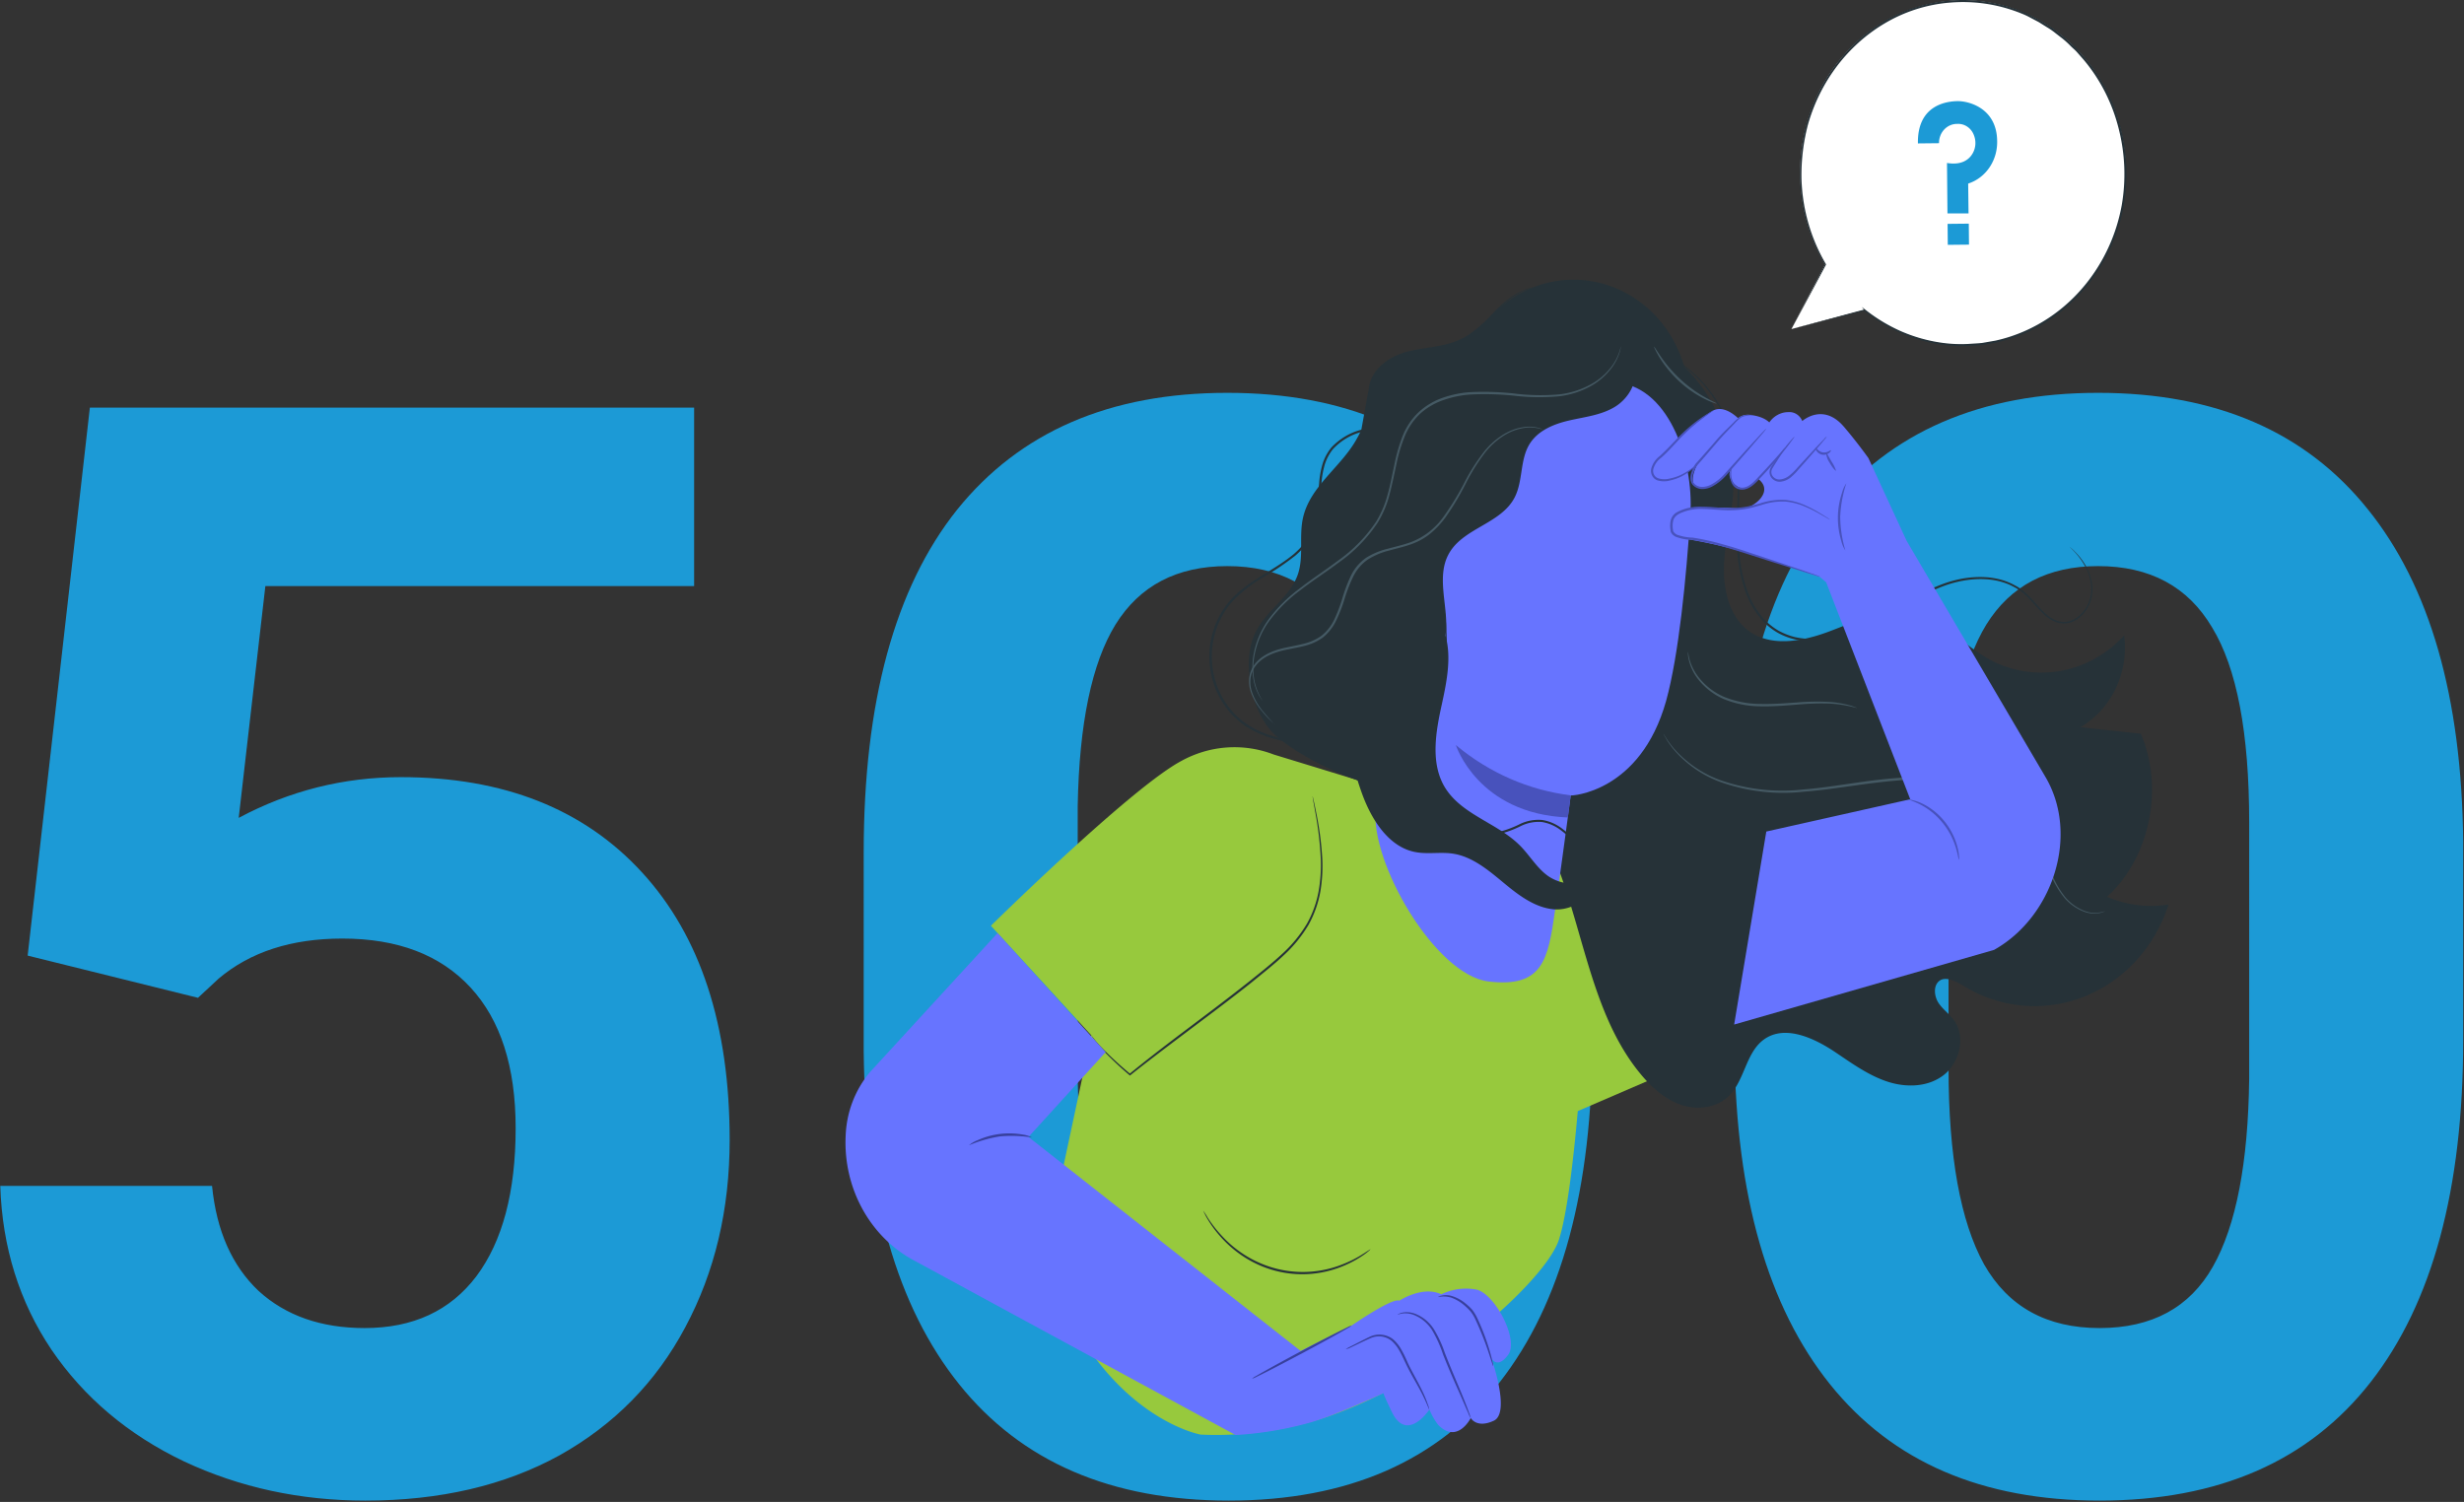
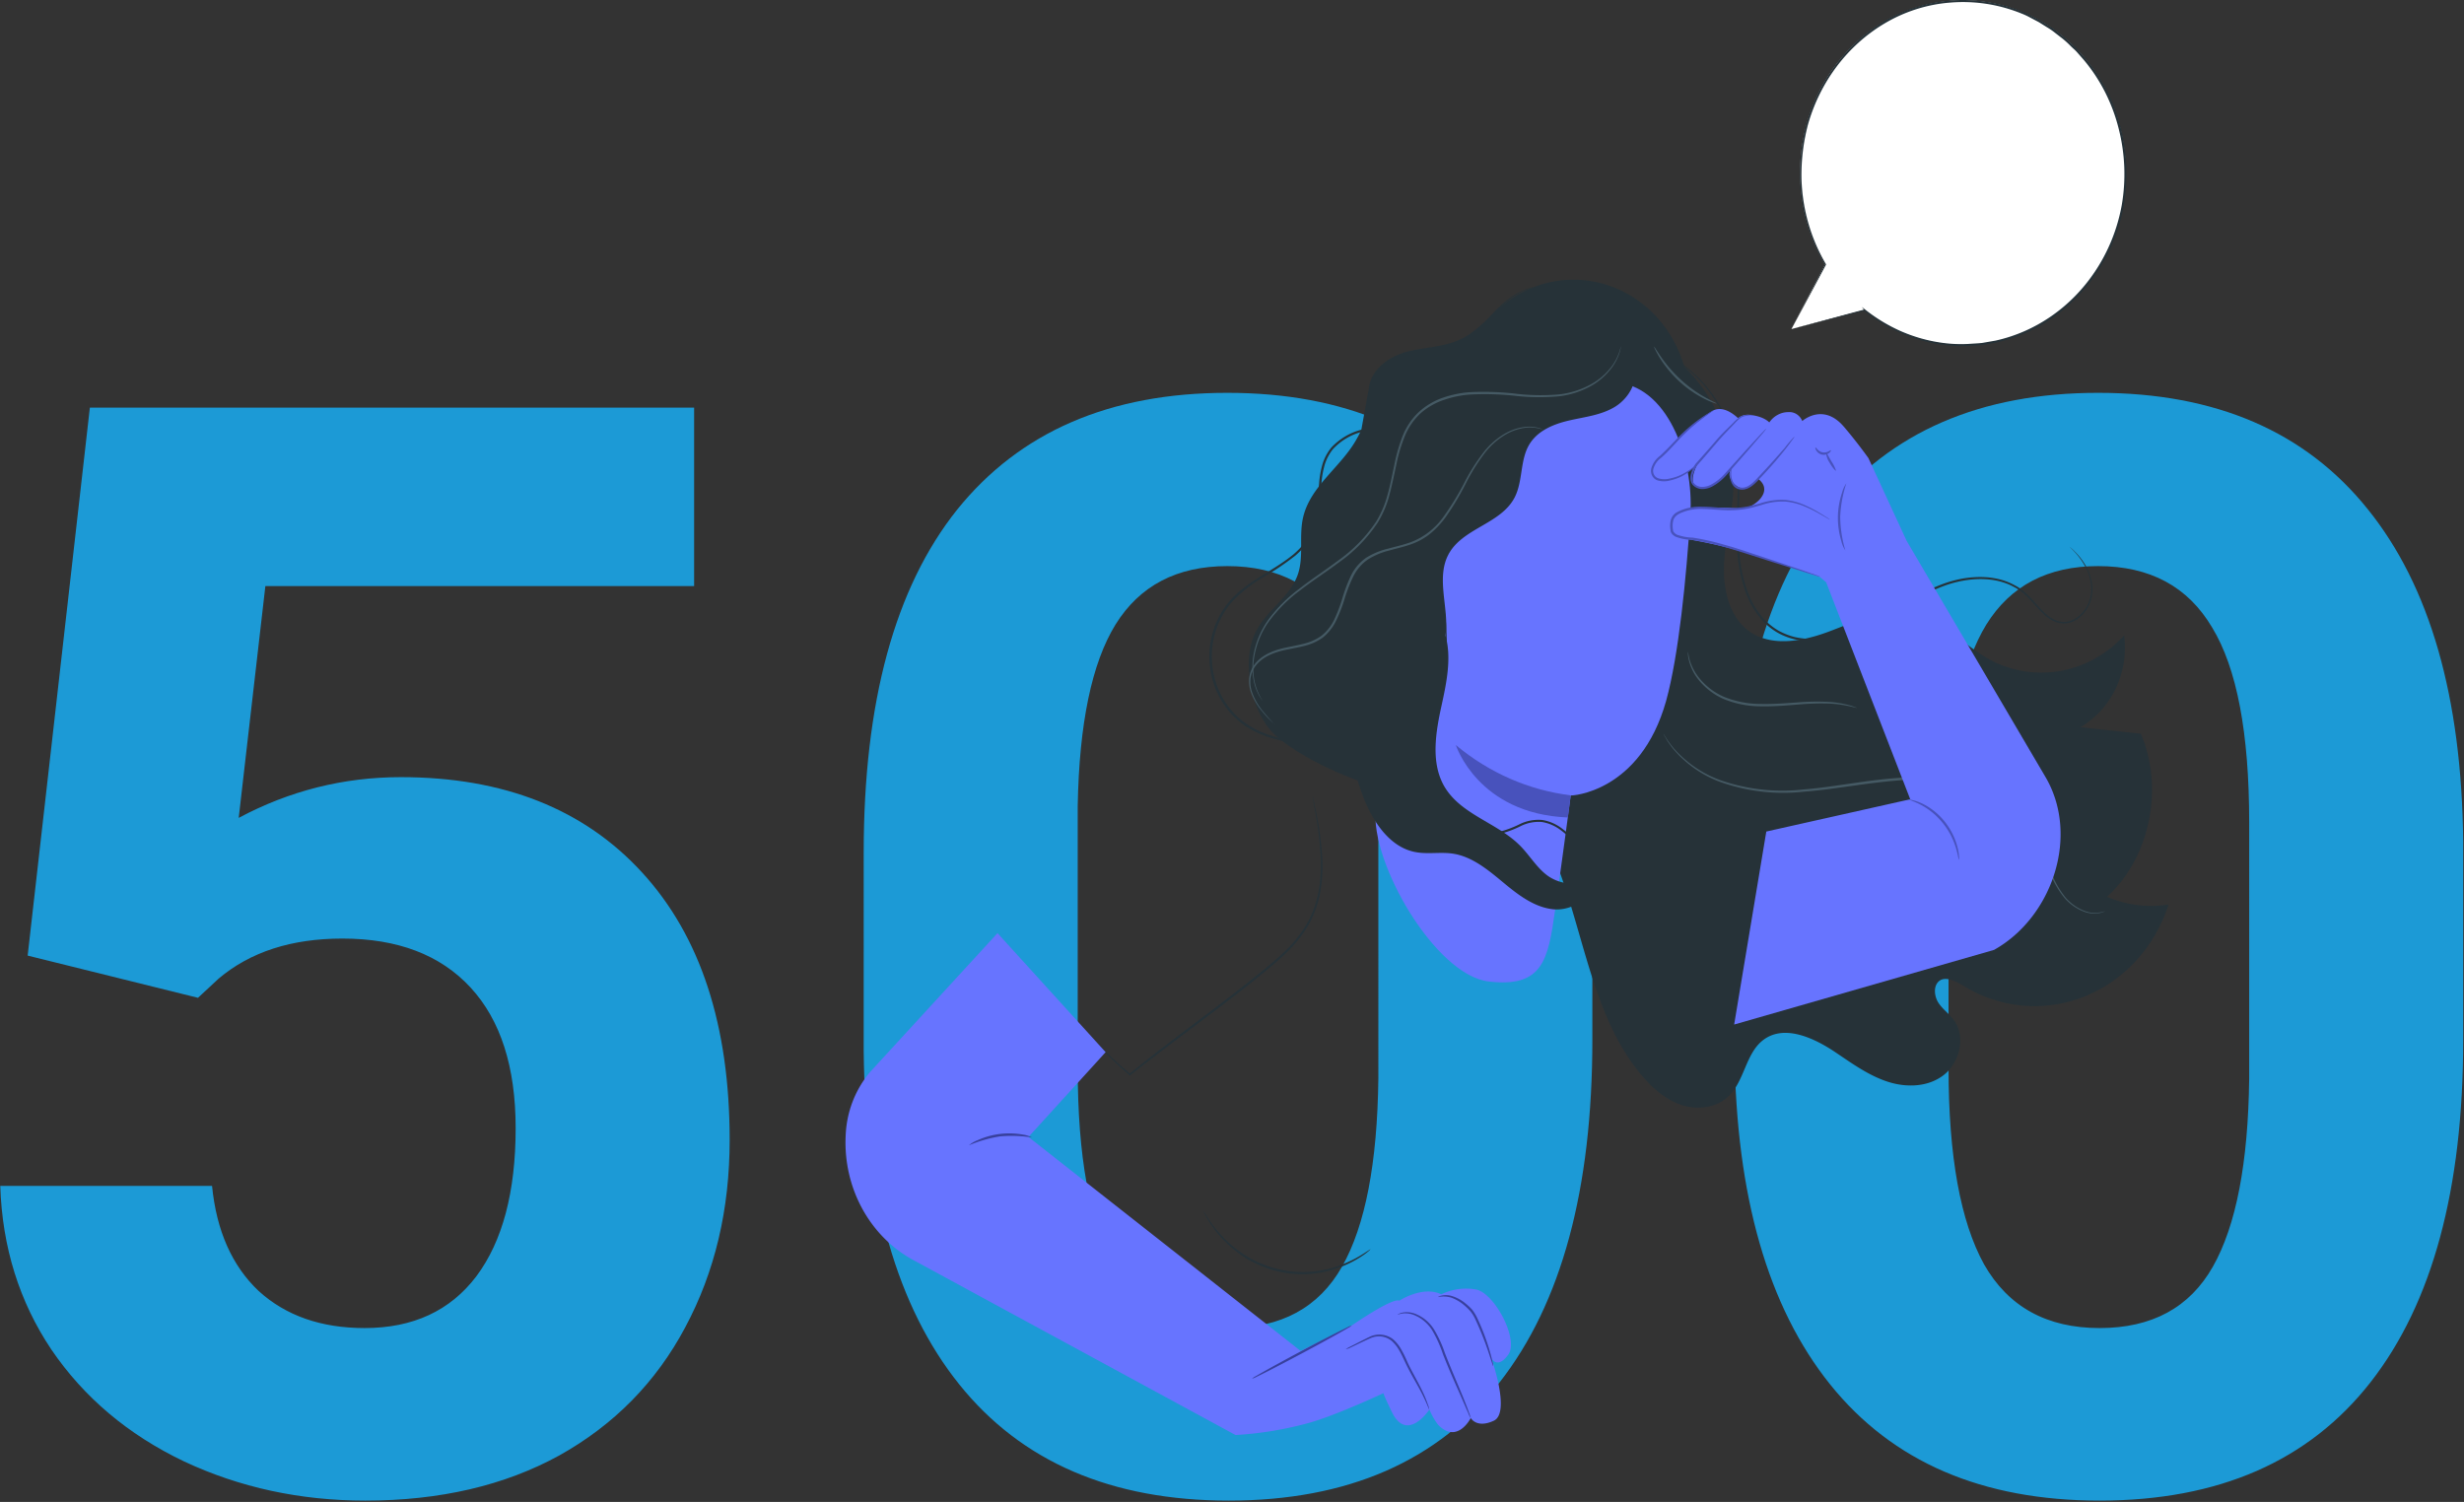
<svg xmlns="http://www.w3.org/2000/svg" width="1524" height="929" fill="none">
  <rect width="100%" height="100%" fill="#333333" stroke="none" />
  <path d="M17.108 591.066l38.473-338.925h373.734v110.38H164.129l-16.488 143.356c31.449-16.794 64.884-25.19 100.303-25.19 63.511 0 113.281 19.694 149.311 59.083 36.03 39.388 54.045 94.502 54.045 165.34 0 43.053-9.16 81.678-27.481 115.876-18.015 33.893-43.968 60.305-77.861 79.236-33.893 18.625-73.892 27.938-119.998 27.938-40.305 0-77.709-8.091-112.212-24.274-34.503-16.489-61.831-39.542-81.983-69.159C11.918 805.109 1.383 771.369.162 733.507h130.99c2.748 27.786 12.367 49.465 28.855 65.037 16.793 15.267 38.625 22.9 65.495 22.9 29.923 0 52.976-10.687 69.159-32.06 16.183-21.679 24.275-52.213 24.275-91.602 0-37.862-9.313-66.869-27.939-87.021-18.626-20.153-45.037-30.229-79.235-30.229-31.45 0-56.946 8.244-76.488 24.733l-12.824 11.908-105.342-26.107zM984.882 643.279c0 92.213-19.084 162.746-57.251 211.6C889.464 903.733 833.587 928.16 760 928.16c-72.671 0-128.242-23.969-166.715-71.907-38.472-47.938-58.167-116.639-59.083-206.104V527.403c0-93.128 19.237-163.814 57.709-212.057 38.778-48.244 94.502-72.366 167.173-72.366s128.242 23.97 166.715 71.908c38.473 47.633 58.167 116.181 59.083 205.645v122.746zM852.518 508.625c0-55.266-7.634-95.418-22.901-120.456-14.961-25.343-38.472-38.015-70.533-38.015-31.144 0-54.198 12.061-69.159 36.183-14.656 23.816-22.443 61.22-23.359 112.212v162.135c0 54.35 7.329 94.807 21.985 121.372 14.961 26.259 38.778 39.388 71.449 39.388 32.366 0 55.724-12.671 70.075-38.014 14.351-25.343 21.832-64.121 22.443-116.334V508.625zM1523.5 643.279c0 92.213-19.08 162.746-57.25 211.6-38.17 48.854-94.04 73.281-167.63 73.281-72.67 0-128.24-23.969-166.71-71.907-38.48-47.938-58.17-116.639-59.09-206.104V527.403c0-93.128 19.24-163.814 57.71-212.057 38.78-48.244 94.5-72.366 167.17-72.366 72.67 0 128.25 23.97 166.72 71.908 38.47 47.633 58.17 116.181 59.08 205.645v122.746zm-132.36-134.654c0-55.266-7.64-95.418-22.9-120.456-14.96-25.343-38.48-38.015-70.54-38.015-31.14 0-54.19 12.061-69.16 36.183-14.65 23.816-22.44 61.22-23.35 112.212v162.135c0 54.35 7.32 94.807 21.98 121.372 14.96 26.259 38.78 39.388 71.45 39.388 32.37 0 55.72-12.671 70.08-38.014 14.35-25.343 21.83-64.121 22.44-116.334V508.625z" fill="#1C9AD6" />
-   <path d="M1108 203.551l20.87-40.004c-13.39-22.52-18.35-49.528-13.88-75.715 4.47-26.187 18.03-49.659 38.02-65.802C1173 5.886 1197.98-1.762 1223.03.59c25.05 2.352 48.36 14.533 65.35 34.148 17 19.616 26.44 45.248 26.48 71.858.04 26.61-9.32 52.274-26.26 71.947-16.93 19.673-40.21 31.932-65.25 34.368-25.04 2.436-50.04-5.128-70.08-21.204L1108 203.551z" fill="#fff" />
+   <path d="M1108 203.551l20.87-40.004c-13.39-22.52-18.35-49.528-13.88-75.715 4.47-26.187 18.03-49.659 38.02-65.802C1173 5.886 1197.98-1.762 1223.03.59c25.05 2.352 48.36 14.533 65.35 34.148 17 19.616 26.44 45.248 26.48 71.858.04 26.61-9.32 52.274-26.26 71.947-16.93 19.673-40.21 31.932-65.25 34.368-25.04 2.436-50.04-5.128-70.08-21.204L1108 203.551" fill="#fff" />
  <path d="M1108 203.55l45.32-12.147-.18.58-1.59-2.126 2.08 1.629a102.378 102.378 0 0020.72 12.755 96.362 96.362 0 0027.45 7.868c5.23.691 10.51.895 15.78.607 2.61-.193 5.48-.304 8.27-.58l8.38-1.463c24.98-5.506 47.05-20.877 61.7-42.985 8.14-12.224 13.73-26.144 16.39-40.831a113.408 113.408 0 00-1.78-46.795c-3.91-15.943-11.34-30.675-21.68-42.985l-4.09-4.666c-1.36-1.573-2.95-2.76-4.41-4.306a55.116 55.116 0 00-4.54-4.114l-4.8-3.727a41.76 41.76 0 00-4.83-3.34l-5.22-3.258-5.22-2.76a44.505 44.505 0 00-5.22-2.458c-14.19-5.79-29.43-8.122-44.59-6.819-14.34 1.151-28.26 5.638-40.77 13.141-22.51 13.522-39.26 35.652-46.81 61.841a122.25 122.25 0 00-4.12 34.344c.6 18.588 5.82 36.68 15.13 52.454v.359l-21.27 39.81 20.69-40.169v.359c-9.48-15.789-14.83-33.955-15.52-52.648a122.691 122.691 0 014.04-34.675c7.56-26.511 24.42-48.956 47.12-62.724 12.68-7.605 26.78-12.166 41.31-13.362 15.36-1.324 30.8 1.025 45.19 6.874 1.84.708 3.65 1.538 5.4 2.485l5.37 2.76 5.22 3.23a44.175 44.175 0 015.03 3.452l4.67 3.7c1.67 1.214 3.06 2.76 4.62 4.168 1.57 1.408 3.08 2.76 4.46 4.362l4.26 4.859c10.5 12.46 18.03 27.397 21.97 43.565a114.979 114.979 0 011.61 47.374c-2.68 14.906-8.35 29.028-16.64 41.411-14.84 22.353-37.2 37.858-62.49 43.344l-8.51 1.463c-2.79.276-5.58.359-8.32.552-5.32.276-10.66.045-15.94-.69a95.984 95.984 0 01-27.68-8.061 100.963 100.963 0 01-20.88-13.003l.47-.497.34.441h-.52L1108 203.55z" fill="#263238" />
-   <path d="M1186.25 88.703l13.05-.138c-.03-1.576.25-3.141.81-4.602.56-1.46 1.39-2.787 2.44-3.9a11.127 11.127 0 013.69-2.578 10.62 10.62 0 014.36-.847c2.2-.128 4.38.484 6.23 1.749 1.85 1.265 3.28 3.117 4.07 5.291.71 1.804 1.01 3.76.87 5.707a12.902 12.902 0 01-1.68 5.502c-2.19 3.892-7.02 7.454-15.86 5.908l.29 31.224h13.04l-.23-18.469c5.29-1.708 9.91-5.205 13.15-9.958 3.24-4.752 4.91-10.496 4.77-16.352-.18-20.237-17.38-24.847-24.73-24.681-5.61.138-24.74 1.766-24.27 26.144zM1217.72 138.332l-13.12.133.12 12.975 13.12-.133-.12-12.975z" fill="#1C9AD6" />
-   <path d="M985.291 528.575l-18.263-3.037-113.156-38.65-66.166-20.236a67.682 67.682 0 00-29.047-4.299c-9.859.712-19.47 3.587-28.223 8.44-31.309 16.84-117.565 101.816-117.565 101.816l62.122 67.777-29.247 137.154c32.743 98.503 96.849 109.795 96.849 109.795 31.333 1.415 62.604-4.056 91.839-16.068 59.513-23.935 121.948-80.282 129.776-104.494 4.696-14.522 8.584-45.056 11.662-79.537l94.238-40.639 25.55-138.037-110.369 20.015z" fill="#97C93D" />
  <path d="M847.635 772.792s-.287.331-.913.855c-.627.525-1.54 1.326-2.818 2.209a63.417 63.417 0 01-11.324 6.433c-13.205 5.952-27.832 7.412-41.856 4.177-14.024-3.235-26.751-11.005-36.416-22.233a68.695 68.695 0 01-7.827-10.877c-.809-1.353-1.305-2.485-1.696-3.23a5.985 5.985 0 01-.496-1.16 40.248 40.248 0 012.609 4.086 76.738 76.738 0 008.036 10.464c9.658 10.844 22.186 18.349 35.943 21.532 13.757 3.182 28.102 1.893 41.155-3.698a71.3 71.3 0 0011.402-5.991c2.766-1.739 4.122-2.733 4.201-2.567zM811.841 492.603c.104.207.175.431.209.662.13.525.287 1.16.469 1.961.392 1.711.94 4.279 1.592 7.564a194.475 194.475 0 013.731 28.242 94.284 94.284 0 01-1.07 19.712 66.5 66.5 0 01-7.436 21.286c-4.234 7.103-9.449 13.496-15.472 18.966-6.131 5.798-12.915 11.043-19.829 16.73-14.715 11.678-29.013 22.252-41.745 31.859-12.732 9.608-24.082 18.194-33.109 25.427l-.287.248-.287-.248a199.404 199.404 0 01-18.107-17.255 46.692 46.692 0 01-4.253-5.301c-.444-.635-.704-1.159-.913-1.49a4.906 4.906 0 01-.287-.553s.496.663 1.409 1.878a62.377 62.377 0 004.383 5.107 234.25 234.25 0 0018.264 16.868h-.574c8.975-7.343 20.194-16.095 32.978-25.73 12.785-9.635 27.03-20.264 41.746-31.942 6.888-5.521 13.671-10.905 19.75-16.564 5.94-5.367 11.092-11.638 15.29-18.608a64.553 64.553 0 007.383-20.788 94.336 94.336 0 001.227-19.491 211.783 211.783 0 00-3.288-28.16c-.574-3.23-1.017-5.77-1.357-7.619a47.69 47.69 0 01-.313-1.988 2.247 2.247 0 01-.104-.773zM1303.2 554.692c26.49-24.046 35.46-67.307 20.88-100.85l-37.31-4.058c9.39-5.475 17-13.824 21.82-23.952 4.83-10.129 6.65-21.565 5.23-32.809-10.32 11.303-23.72 18.91-38.33 21.756s-29.7.79-43.15-5.882c-17.43-9.11-31.57-26.089-50.72-29.65-17.37-3.23-34.46 5.521-51.11 11.65-16.65 6.129-36.79 9.69-50.56-1.988-10.91-9.248-14.3-25.454-13.6-40.251.71-14.798 4.75-29.209 5.61-43.979.63-14.533-1.76-29.034-6.98-42.491-5.22-13.456-13.16-25.544-23.26-35.418-3.37-11.758-9.4-22.472-17.56-31.218-8.16-8.746-18.21-15.262-29.274-18.987a67.879 67.879 0 00-34.261-2.393c-11.435 2.152-22.204 7.214-31.379 14.749-8.167 6.681-15.055 15.322-24.317 20.153-10.436 5.521-22.621 5.521-33.918 8.282s-23.221 10.878-24.421 23.163l-4.566 25.15c-.757 1.795-1.565 3.562-2.609 5.301-9.601 17.834-29.274 29.568-33.579 49.694-2.4 11.236.574 23.411-3 34.288-4.723 14.328-19.334 22.39-26.091 35.724-9.341 18.332-3.001 50.439 11.949 63.967 14.95 13.527 45.764 27.883 65.019 32.218 5.218-21.175 9.836-43.813 14.297-66.976 7.828 7.978 16.098 15.571 24.291 23.107 21.421 19.712 43.311 39.728 58.182 65.32 28.257 48.672 28.7 113.191 64.317 156.093 6.96 8.42 15.44 15.902 25.57 19.159 10.12 3.258 22.12 1.519 29.61-6.377 8.84-9.331 9.99-25.068 19.78-33.267 13.04-10.905 31.98-2.209 45.94 7.261 10.13 6.846 20.25 14.079 31.7 17.834 11.46 3.755 24.81 3.506 34.57-3.893 9.76-7.398 14.04-23.19 6.99-33.488-2.81-4.113-7.01-6.984-9.81-11.043-2.79-4.058-3.6-10.684.24-13.803 3.84-3.12 10.12 0 14.69 2.76 11.2 6.966 23.73 11.205 36.67 12.408 12.94 1.203 25.98-.66 38.15-5.453 12.18-4.793 23.2-12.396 32.25-22.257 9.06-9.861 15.92-21.731 20.1-34.75-12.86 2.037-26 .377-38.05-4.804z" fill="#263238" />
  <path d="M1279.91 338.111c1.19.919 2.32 1.934 3.36 3.037 3.15 3.1 5.8 6.729 7.83 10.739a32.654 32.654 0 012.87 9.304c.6 4.2.04 8.493-1.6 12.366-1.65 3.874-4.32 7.162-7.69 9.472a14.915 14.915 0 01-6.57 2.512c-2.49.279-5-.101-7.31-1.104-9.68-4.197-14.56-16.04-25.02-21.313-10.2-5.715-23.25-6.102-35.77-3.065-12.52 3.037-24.76 10.242-37.1 17.586-12.34 7.344-25.46 15.212-40.57 17.945a53.895 53.895 0 01-22.44-.166 41.46 41.46 0 01-10.44-4.086 40.78 40.78 0 01-8.76-6.846c-4.98-5.352-8.8-11.773-11.22-18.829a89.261 89.261 0 01-4.65-20.788c-1.38-13.804-.28-27.055-.15-39.285.52-11.349-.54-22.717-3.16-33.737a80.454 80.454 0 00-4.98-13.804 81.765 81.765 0 00-6.34-11.402 85.083 85.083 0 00-13.33-15.736 84.964 84.964 0 00-10.21-7.951l-2.84-1.794-.94-.635c.36.139.7.314 1.02.524l2.92 1.657c9.49 5.941 17.67 13.949 24 23.494 5.22 7.697 9.15 16.289 11.61 25.399a120.812 120.812 0 013.37 34.012c0 12.313-1.12 25.454.29 39.12a88.345 88.345 0 004.56 20.43c2.37 6.861 6.11 13.104 10.96 18.303a38.707 38.707 0 008.45 6.626 42.102 42.102 0 0010.05 3.948 53.29 53.29 0 0021.92.138c14.82-2.761 27.81-10.463 40.15-17.779 12.34-7.316 24.52-14.522 37.47-17.641a61.966 61.966 0 0119.12-1.712c3.08.228 6.12.755 9.11 1.574 2.89.827 5.69 1.984 8.35 3.45 10.82 5.522 15.65 17.504 24.86 21.396 2.1.947 4.39 1.331 6.67 1.12a13.47 13.47 0 006.38-2.334c3.5-2.341 6.24-5.775 7.82-9.829a21.87 21.87 0 001.31-11.043c-.4-3.174-1.28-6.26-2.61-9.138a43.42 43.42 0 00-7.41-10.794 53.58 53.58 0 00-2.38-2.43c-.54-.524-.96-.911-.96-.911zM853.456 497.461s0-.414-.208-1.242a22.602 22.602 0 00-.705-3.617c-1.201-4.573-3.389-8.788-6.392-12.313-4.846-5.495-10.743-9.834-17.298-12.727-7.567-3.672-16.959-5.521-27.239-7.509-10.28-1.988-21.942-4.362-32.431-11.761-5.824-4.162-10.716-9.624-14.332-16-3.616-6.377-5.869-13.514-6.6-20.91a53.724 53.724 0 012.369-21.903c2.291-7.03 6.009-13.444 10.892-18.792 10.802-11.733 26.091-17.558 38.563-27.856a50.334 50.334 0 008.192-8.862 37.56 37.56 0 005.009-11.043c2.088-7.84 1.905-16.04 2.61-24.018a57.33 57.33 0 012.087-11.789 30.103 30.103 0 015.505-10.325c5.129-5.441 11.589-9.265 18.655-11.043 6.705-2.07 13.384-3.368 19.672-5.19 6.15-1.662 11.972-4.466 17.194-8.282a66.176 66.176 0 0012.863-12.755 151.532 151.532 0 009.732-13.638c5.766-9.221 10.697-17.862 15.941-24.847a78.748 78.748 0 0115.211-15.902 41.647 41.647 0 0112.028-6.515 24.688 24.688 0 014.566-1.215s-1.592.387-4.488 1.491a42.64 42.64 0 00-11.793 6.709 78.525 78.525 0 00-14.924 15.929c-5.218 6.902-10.018 15.516-15.654 24.847a145.431 145.431 0 01-9.706 14.107 67.85 67.85 0 01-13.045 13.031c-5.322 3.826-11.24 6.629-17.481 8.282-6.366 1.878-13.045 3.175-19.646 5.246-6.837 1.693-13.091 5.375-18.055 10.629a28.73 28.73 0 00-5.218 9.828 55.414 55.414 0 00-2.009 11.485c-.705 7.895-.496 16.15-2.61 24.294a38.366 38.366 0 01-5.218 11.375 51.424 51.424 0 01-8.453 9.11 172.898 172.898 0 01-20.064 13.5 88.118 88.118 0 00-18.264 14.218c-4.759 5.208-8.385 11.453-10.624 18.3a52.41 52.41 0 00-2.334 21.334c.701 7.207 2.883 14.164 6.392 20.384 3.51 6.221 8.262 11.554 13.924 15.627 10.176 7.26 21.76 9.579 31.961 11.76 10.202 2.181 19.725 3.976 27.344 7.758 6.625 2.982 12.562 7.446 17.402 13.086 3.003 3.621 5.15 7.945 6.262 12.617.3 1.202.492 2.431.574 3.671-.157 1.022-.157 1.436-.157 1.436z" fill="#263238" />
  <path d="M1061.76 249.629a6.24 6.24 0 01-1.98-.552 42.168 42.168 0 01-5.22-2.209c-11.3-5.629-20.94-14.398-27.89-25.371-1.05-1.65-2-3.364-2.85-5.135a6.859 6.859 0 01-.8-2.015c.18 0 1.67 2.54 4.43 6.543 7.24 10.473 16.66 19.048 27.53 25.067 4.15 2.292 6.88 3.451 6.78 3.672zM1148.52 437.94s-1.65-.442-4.6-1.105a70.706 70.706 0 00-12.68-1.656c-6.32-.182-12.64.012-18.94.58-7.15.524-15.03 1.297-23.35 1.104-7.88 0-15.69-1.554-23.04-4.583-5.96-2.635-11.25-6.721-15.44-11.926-2.82-3.516-4.84-7.659-5.93-12.12a22.661 22.661 0 01-.54-3.672c-.06-.43-.06-.867 0-1.297.15 0 .23 1.767 1.07 4.831 1.27 4.281 3.37 8.231 6.18 11.595 4.16 4.983 9.36 8.877 15.18 11.374a60.897 60.897 0 0022.57 4.362c8.22.194 16.08-.524 23.25-.993 6.35-.524 12.72-.616 19.07-.277 4.31.266 8.58.978 12.76 2.126 1.13.318 2.25.696 3.34 1.132.39.113.76.29 1.1.525zM1302.27 563.471s-.24 0-.76.359c-.74.358-1.52.627-2.32.801-3.1.699-6.31.547-9.34-.442-4.76-1.618-9.06-4.464-12.52-8.282-4.4-5.228-7.81-11.289-10.08-17.862-2.84-7.068-5.21-15.185-9.88-22.694a59.618 59.618 0 00-8.27-10.684 67.04 67.04 0 00-11.07-8.862c-16.38-10.463-37.91-14.742-60.01-13.362-22.09 1.38-42.89 5.798-62.12 7.206-17.05 1.932-34.29.051-50.61-5.522-11.05-3.798-21.03-10.438-29.04-19.325a44.14 44.14 0 01-3.47-4.39 25.74 25.74 0 01-2.25-3.451c-.52-.911-.94-1.656-1.28-2.208a3.617 3.617 0 01-.39-.773s.21.221.53.69l1.35 2.126c.72 1.164 1.5 2.28 2.35 3.34a42.406 42.406 0 003.55 4.279c8.07 8.61 18 15.015 28.93 18.663 16.23 5.38 33.33 7.147 50.23 5.19 19.12-1.491 39.89-6.129 62.15-7.343 22.25-1.215 43.96 2.954 60.61 13.665a68.42 68.42 0 0111.24 9.083c3.2 3.324 6.02 7.03 8.4 11.043 4.72 7.703 7.05 15.902 9.84 22.942 2.15 6.495 5.44 12.501 9.7 17.696 3.34 3.775 7.51 6.619 12.14 8.283a17.302 17.302 0 009.13.69c2.22-.387 3.23-.966 3.26-.856z" fill="#455A64" />
  <path d="M891.911 249.602c-4.884-.129-9.636 1.686-13.317 5.085-3.681 3.399-6.024 8.136-6.564 13.274l-21.108 232.482c-3.652 32.688 36.762 102.783 69.871 106.648 33.423 3.893 36.71-13.251 41.041-44.172 7.254-51.736 9.68-71.227 9.654-70.923-.026.303 43.052-1.519 59.022-58.473 7.82-28.325 12.47-75.948 15-115.041 2.27-35.199-14.25-81.055-47.592-81.966l-106.007 13.086z" fill="#6774FF" />
  <path d="M971.489 491.94c-25.95-3.201-50.548-13.973-71.046-31.114 0 0 13.594 42.571 69.298 44.807l1.748-13.693z" fill="#4852BC" />
  <path d="M847.977 484.458c18.133-3.837 32.118-20.319 38.353-38.65 6.236-18.331 5.897-38.513 4.253-57.976a9.786 9.786 0 00-.575-3.692 9.41 9.41 0 00-1.903-3.155c-2.74-2.236-6.68-.414-9.654 1.491a301.984 301.984 0 00-32.796 24.405c-9.706 8.283-19.307 17.807-23.038 30.369-5.714 19.325 6.366 42.377 24.864 47.457" fill="#263238" />
  <path d="M1264.77 479.958l-85.5-145.436-23.64-51.184s-7.54-10.574-15.36-19.602c-12.84-14.825-25.55-3.312-25.55-3.312-.71-1.751-1.92-3.223-3.45-4.212a8.291 8.291 0 00-5.13-1.31 13.91 13.91 0 00-6.63 1.684 14.79 14.79 0 00-5.19 4.693s-3.5-4.113-13.2-4.748a9.713 9.713 0 00-6.13 2.098c-3.19-2.954-9.03-7.206-14.64-5.052-4.38 1.684-30.97 23.08-37.52 33.847-3.23 5.328 2.77 12.23 10.86 9a69.63 69.63 0 009.7-4.169 26.755 26.755 0 006.58-5.522s-6.71 12.424 0 14.605c2.19.466 4.46.418 6.64-.14a15.075 15.075 0 005.96-3.09c2.61-2.264 5.48-5.218 8.27-8.117l-.31.497c-3.71 5.798 5.95 14.384 10.62 10.905a70.21 70.21 0 006.23-5.245c10.85 8.282-4.2 19.021-10.57 18.469-9.79-.786-19.63-.786-29.43 0-5.53.469-10.43 1.877-13.46 5.107-3.6 3.921.18 12.148 5.22 12.976 9.37 1.546 21.32 3.727 33.73 7.123 14.62 3.975 52.89 17.144 52.89 17.144l3.73 3.202 52 134.2-89.02 19.961-19.88 119.375 160.72-46.16c36.16-20.154 53.4-71.145 31.46-107.587z" fill="#6774FF" />
  <path d="M1125.79 356.718c-.69-.105-1.37-.281-2.04-.524l-5.76-1.739-21.16-6.654-14.59-4.666c-5.21-1.711-10.82-3.478-16.77-5.079-6.2-1.77-12.49-3.143-18.84-4.114a30.697 30.697 0 01-10.23-1.96 6.842 6.842 0 01-2.29-1.795c-.35-.44-.62-.946-.79-1.49l-.18-1.463c-.28-1.955-.16-3.949.34-5.853.64-1.957 1.97-3.578 3.7-4.528a26.726 26.726 0 014.96-2.098 31.864 31.864 0 0110.44-1.353c6.78 0 13.17 1.104 19.28.828 2.96-.073 5.92-.378 8.84-.911 2.85-.552 5.56-1.325 8.22-2.043a41.75 41.75 0 0115.21-2.07c4.23.428 8.36 1.545 12.27 3.313a75.69 75.69 0 018.55 4.445c2.27 1.352 4 2.484 5.22 3.23.6.367 1.18.783 1.72 1.242a10.42 10.42 0 01-1.87-.994l-5.22-2.982a81.913 81.913 0 00-8.59-4.196 38.757 38.757 0 00-12.05-3.037 41.058 41.058 0 00-14.85 2.181c-2.6.746-5.37 1.574-8.27 2.154-2.99.574-6.01.906-9.05.994-6.21.303-12.68-.663-19.31-.746-3.35-.107-6.69.331-9.91 1.298-3.18 1.104-6.81 2.291-7.83 5.714a14.252 14.252 0 00-.29 5.246l.19 1.27c.09.341.26.654.49.911a6.383 6.383 0 001.85 1.463 30.945 30.945 0 009.79 1.822 151.265 151.265 0 0118.99 4.252c5.98 1.629 11.56 3.451 16.78 5.218l14.56 4.831 21.03 7.095 5.68 1.988c.62.209 1.21.477 1.78.8zM1059.86 253.77c.16.221-4.02 2.761-10.18 7.703-3.59 2.897-7 6.033-10.22 9.386-3.66 3.755-7.49 8.282-12.03 12.285-2.27 1.645-3.96 4.044-4.8 6.819a5.094 5.094 0 00.41 3.638c.59 1.107 1.57 1.923 2.72 2.27 2.25.665 4.62.713 6.89.139a31.326 31.326 0 006-1.823c3.81-1.713 7.37-4 10.56-6.791-.64.998-1.43 1.875-2.34 2.595-2.36 2.112-5 3.851-7.83 5.163a32.042 32.042 0 01-6.13 2.043c-2.47.675-5.05.675-7.52 0-1.47-.433-2.71-1.461-3.47-2.862a6.44 6.44 0 01-.57-4.62c.89-3.083 2.73-5.765 5.22-7.62 4.46-4.03 8.29-8.282 12.05-12.147a93.637 93.637 0 0110.44-9.221 83.688 83.688 0 017.83-5.273c.93-.66 1.93-1.224 2.97-1.684z" fill="#4852BC" />
  <path d="M1092.5 265.145a37.004 37.004 0 01-3.03 3.782l-8.58 9.994-12.87 14.714c-2.57 2.985-5.62 5.454-9.02 7.289-1.87.992-3.92 1.53-6 1.573a7.979 7.979 0 01-3.25-.63 8.324 8.324 0 01-2.76-1.909 6.075 6.075 0 01-1.4-3.451c-.09-1.19.02-2.387.33-3.534.6-2.165 1.53-4.209 2.77-6.046 4.62-5.163 8.9-10.022 12.73-14.494 3.84-4.473 7.67-7.979 10.75-11.043a21.778 21.778 0 014.46-3.782c1.33-.621 2.76-.959 4.2-.994 2.33-.166 3.68 0 3.55.331a10.098 10.098 0 00-3.49.166c-1.37.124-2.7.497-3.94 1.104a24.04 24.04 0 00-4.2 3.837c-2.98 3.148-6.66 6.792-10.44 11.209-3.78 4.417-8.04 9.442-12.63 14.66a20.047 20.047 0 00-2.61 5.521 9.415 9.415 0 00-.31 3.037c.11.971.49 1.886 1.1 2.623 1.34 1.361 3.14 2.105 5 2.07a12.07 12.07 0 005.41-1.408 30.97 30.97 0 008.68-6.929l13.05-14.494 8.9-9.663 2.47-2.595c.7-.662 1.07-.975 1.13-.938zM1132.47 278.451s0 .856-1.04 1.629a5.43 5.43 0 01-2.06 1.061 5.22 5.22 0 01-2.28.093 5.328 5.328 0 01-2.12-.893 5.685 5.685 0 01-1.61-1.724c-.6-1.049-.6-1.85-.44-1.877.16-.028.52.524 1.2 1.242a5.997 5.997 0 003.18 1.822 5.89 5.89 0 003.6-.58c.89-.441 1.41-.911 1.57-.773z" fill="#4852BC" />
  <path d="M1135.6 291.123c-.29.249-2.24-1.822-3.97-4.942-1.25-1.754-2-3.852-2.16-6.046.34-.138 1.64 2.347 3.34 5.329a22.049 22.049 0 012.79 5.659zM1141.37 340.485a18.01 18.01 0 01-2.48-5.742 49.396 49.396 0 01-2.14-15.101c.09-5.123.97-10.195 2.61-15.019a18.044 18.044 0 012.61-5.687 77.14 77.14 0 00-3.79 20.733 76.27 76.27 0 003.19 20.816zM1211.61 531.778c-.27 0-.53-2.927-1.88-7.427a47.592 47.592 0 00-3.08-7.592c-3.08-5.928-7.36-11.066-12.53-15.046a41.736 41.736 0 00-6.7-4.224c-4.02-2.015-6.76-2.761-6.71-2.926.67-.028 1.33.065 1.96.276 1.78.403 3.53.976 5.22 1.711a37.957 37.957 0 017.04 4.086c5.44 3.973 9.87 9.302 12.89 15.516a40.805 40.805 0 012.9 7.923c.48 1.806.8 3.654.96 5.522.09.726.06 1.463-.07 2.181z" fill="#4852BC" />
  <path d="M913.176 797.638c-7.358-1.36-14.933-.34-21.734 2.926-11.611-5.521-25.934 3.948-25.934 3.948-4.201-2.126-29.509 15.378-29.509 15.378l-31.518 15.736-168.364-132.378 47.72-52.454-66.87-73.63-78.273 85.308c-9.588 10.979-15.141 25.229-15.654 40.168-.752 15.904 2.904 31.693 10.52 45.427 7.616 13.734 18.859 24.813 32.347 31.874l198.29 107.67a219.798 219.798 0 0045.111-7.427c17.116-4.721 46.363-18.469 46.363-18.469s0 .939 5.219 11.678c9.418 19.325 23.22-1.546 23.22-1.546a40.617 40.617 0 005.375 9.442c11.924 12.23 20.194-4.197 20.194-4.197s3.575 6.599 14.22 1.684c10.645-4.914-1.539-38.816-1.539-38.816s3.574 7.371 10.436-1.96-8.219-37.822-19.62-40.362z" fill="#6774FF" />
  <path d="M889.357 802.303a4.88 4.88 0 012.192-.911 12.347 12.347 0 016.392.221 23.943 23.943 0 018.428 4.555 33.105 33.105 0 014.2 3.948 27.723 27.723 0 013.288 5.522 138.743 138.743 0 017.696 20.457c.783 2.76 1.305 4.886 1.644 6.432.243.784.358 1.605.339 2.43-.182 0-1.122-3.286-2.896-8.559a194.936 194.936 0 00-8.01-20.125 24.688 24.688 0 00-3.078-5.108 35.056 35.056 0 00-3.94-3.837 25.493 25.493 0 00-7.827-4.638 16.534 16.534 0 00-8.428-.387zM909.626 877.176a15.954 15.954 0 01-1.487-3.065l-3.679-8.448c-3.104-7.15-7.644-16.923-11.975-28.049a76.558 76.558 0 00-6.862-15.101c-2.432-3.723-5.779-6.673-9.68-8.531a14.903 14.903 0 00-8.349-1.573c-2.035.276-3.079.855-3.131.717-.052-.138.235-.193.731-.469a8.02 8.02 0 012.296-.801 14.55 14.55 0 018.844 1.187c4.141 1.829 7.712 4.852 10.306 8.724a73.58 73.58 0 017.097 15.295c4.305 11.043 8.714 20.927 11.61 28.187 1.435 3.617 2.61 6.598 3.288 8.641.443 1.054.775 2.156.991 3.286zM832.348 834.577a14.618 14.618 0 012.609-1.574l7.514-3.837c1.618-.801 3.313-1.684 5.218-2.568a14.038 14.038 0 016.758-1.049 13.597 13.597 0 017.096 2.761 23.254 23.254 0 015.218 6.515c1.435 2.485 2.609 5.052 3.653 7.427 1.044 2.374 2.27 4.665 3.418 6.819 2.27 4.279 4.409 8.116 5.975 11.484a66.633 66.633 0 013.339 8.145c.418.992.699 2.043.835 3.119-.208 0-1.617-4.279-5.009-10.794-1.696-3.258-3.888-7.013-6.236-11.292a144.852 144.852 0 01-3.496-6.846c-1.148-2.402-2.244-4.915-3.627-7.316a23.214 23.214 0 00-4.826-6.157 12.796 12.796 0 00-6.393-2.761 12.946 12.946 0 00-6.235.829c-1.879.8-3.679 1.684-5.218 2.374l-7.697 3.672c-.922.472-1.894.824-2.896 1.049zM835.998 819.917a10.022 10.022 0 01-2.296 1.519c-1.514.911-3.731 2.181-6.497 3.727-5.505 3.092-13.176 7.288-21.681 11.816-8.506 4.528-16.229 8.558-21.865 11.429l-6.679 3.313c-.823.462-1.7.806-2.609 1.022a11.27 11.27 0 012.322-1.546 407.384 407.384 0 016.497-3.7c5.505-3.092 13.176-7.26 21.681-11.816a1138.13 1138.13 0 0121.838-11.402c2.818-1.435 5.218-2.567 6.706-3.34a9.224 9.224 0 012.583-1.022zM638.367 703.579a80.508 80.508 0 00-19.881-.69 82.44 82.44 0 00-19.203 5.521 18.278 18.278 0 015.218-3.092 47.777 47.777 0 0113.828-3.92 47.695 47.695 0 0114.35.386c1.976.269 3.897.875 5.688 1.795z" fill="#38409D" />
  <path d="M1010.18 225.362c-41.696-.631-83.318 4.003-123.98 13.804-9.419 2.291-19.386 5.218-25.752 12.892-6.757 8.117-7.827 19.685-8.818 30.369-1.079 13.123-2.157 26.236-3.236 39.34a91.178 91.178 0 01-5.922 9.359c-9.81 13.556-22.308 24.847-31.309 39.093-9.002 14.245-13.854 33.129-6.601 48.368 4.409 9.221 12.549 15.736 18.498 23.908 10.097 13.804 13.385 31.776 19.281 48.148 5.897 16.371 16.542 33.129 32.796 36.331 7.828 1.574 15.811-.166 23.613 1.049 11.662 1.795 21.472 9.884 30.735 17.586 9.262 7.703 19.333 15.543 31.074 16.785 11.741 1.243 25.177-7.177 25.412-19.656-4.354 2.597-9.293 3.891-14.289 3.745-4.996-.145-9.86-1.726-14.072-4.573-6.835-4.776-11.245-12.506-17.115-18.525-14.428-14.798-37.649-19.491-47.694-37.905-7.827-14.549-4.775-32.798-1.174-49.169 3.105-14.19 6.288-29.568 2.4-43.206.309-2.194.474-4.408.496-6.626 0-14.521-5.349-30.092 1.043-42.929 8.454-17.006 32.823-19.16 41.354-36.083 4.984-9.856 3.236-22.445 8.662-32.025 5.088-9 15.29-13.141 24.996-15.377 9.705-2.237 19.907-3.258 28.465-8.559 8.557-5.3 15.027-16.509 11.137-26.144z" fill="#263238" />
  <path d="M1041.81 521.563c-.1.249-.23.481-.4.69l-1.27 1.905a37.415 37.415 0 01-6.01 6.432 39.654 39.654 0 01-11.92 6.764 39.071 39.071 0 01-17.74 2.181c-7.322-.752-14.272-3.767-19.986-8.668-6.209-5.053-11.741-11.761-18.759-17.09-3.517-2.773-7.617-4.602-11.95-5.328a24.85 24.85 0 00-13.306 2.568 64.234 64.234 0 01-13.802 5.024c-5.109.779-10.319-.188-14.872-2.76a74.683 74.683 0 01-12.549-8.807 103.995 103.995 0 01-11.011-10.132c-3.398-3.541-6.063-7.79-7.827-12.479a27.263 27.263 0 01-.887-14.356 81.377 81.377 0 013.94-12.948 175.137 175.137 0 003.965-11.981 168.766 168.766 0 004.827-22.086 172.756 172.756 0 001.696-32.936c-.156-3.893-.391-6.93-.6-8.972 0-.967 0-1.712-.183-2.32a2.682 2.682 0 010-.8c.091.247.144.508.157.773l.313 2.319c.287 2.043.626 5.052.861 8.972a166.043 166.043 0 01-1.252 33.129 170.757 170.757 0 01-4.697 22.39 205.324 205.324 0 01-3.939 12.092 80.964 80.964 0 00-3.888 12.589 25.605 25.605 0 00.887 13.638c1.713 4.504 4.289 8.584 7.566 11.982a102.3 102.3 0 0010.88 9.966 73.463 73.463 0 0012.315 8.641c4.287 2.493 9.217 3.461 14.063 2.761a63.879 63.879 0 0013.515-4.942 26.257 26.257 0 0113.959-2.595c4.536.739 8.834 2.634 12.523 5.522 7.149 5.521 12.628 12.257 18.734 17.254 5.521 4.821 12.265 7.808 19.387 8.586 10.37 1.203 20.8-1.752 29.22-8.282 3-2.549 5.69-5.469 8.04-8.696z" fill="#263238" />
  <path d="M781.132 433.771a32.02 32.02 0 01-2.087-3.064 32.293 32.293 0 01-3.705-10.049 43.937 43.937 0 01.261-17.062c1.566-7.441 4.647-14.431 9.027-20.484 5.391-7.203 11.735-13.544 18.838-18.829 7.488-5.908 15.993-11.402 24.473-17.779 9.044-6.406 16.912-14.497 23.221-23.88a63.373 63.373 0 007.044-16.565c1.67-5.908 2.818-12.092 4.175-18.331a101.654 101.654 0 015.218-18.166c2.294-5.758 5.801-10.886 10.253-14.991 4.351-3.875 9.377-6.811 14.794-8.641a65.309 65.309 0 0115.863-3.313c9.924-.533 19.872-.2 29.744.994a130.476 130.476 0 0025.725.359c7.047-.718 13.897-2.874 20.168-6.35 4.739-2.608 8.935-6.194 12.341-10.546a32.101 32.101 0 005.005-9.249c.74-2.319 1.02-3.588 1.07-3.561a27.026 27.026 0 01-.8 3.672 31.96 31.96 0 01-4.857 9.497c-3.387 4.526-7.602 8.282-12.393 11.043-6.337 3.601-13.276 5.861-20.429 6.653a129.78 129.78 0 01-25.935-.193 172.653 172.653 0 00-29.534-.856 63.65 63.65 0 00-15.655 3.313c-5.245 1.75-10.119 4.563-14.35 8.282-4.294 3.985-7.675 8.951-9.888 14.522a99.16 99.16 0 00-5.218 17.917c-1.357 6.212-2.61 12.424-4.227 18.414a63.06 63.06 0 01-7.227 16.841c-6.373 9.505-14.33 17.7-23.482 24.184-8.558 6.405-17.063 11.844-24.525 17.669-7.053 5.18-13.362 11.41-18.734 18.497-4.372 5.886-7.463 12.72-9.053 20.015a43.062 43.062 0 00-.496 16.786 36.231 36.231 0 005.375 13.251z" fill="#455A64" />
  <path d="M788.778 448.265a59.251 59.251 0 01-8.01-8.144 38.338 38.338 0 01-6.966-11.678 20.14 20.14 0 01-1.201-8.641c.322-3.307 1.546-6.444 3.523-9.028 4.226-5.522 11.219-8.448 18.55-10.077 3.679-.8 7.54-1.435 11.376-2.457a31.42 31.42 0 0011.115-4.886c3.414-2.654 6.186-6.127 8.088-10.132a96.228 96.228 0 005.009-13.169 96.53 96.53 0 015.218-13.804c2.233-4.677 5.612-8.634 9.784-11.457a46.526 46.526 0 0113.594-5.522c4.618-1.269 9.184-2.291 13.489-3.837 8.282-3.057 15.502-8.685 20.716-16.15a168.867 168.867 0 0012.967-21.341 118.785 118.785 0 0111.715-18.359c3.705-4.743 8.252-8.673 13.384-11.568a32.418 32.418 0 0112.498-4.003 22.247 22.247 0 018.244.718c.895.252 1.768.584 2.609.994 0 0-.965-.276-2.791-.718a24.232 24.232 0 00-8.115-.441 32.83 32.83 0 00-12.184 4.141c-5.009 2.912-9.438 6.821-13.045 11.512a122.836 122.836 0 00-11.48 18.331 168.111 168.111 0 01-12.837 21.507 56.268 56.268 0 01-9.21 9.856 39.388 39.388 0 01-11.924 6.681c-4.383 1.601-9.001 2.622-13.567 3.892a44.866 44.866 0 00-13.202 5.522c-3.997 2.723-7.224 6.538-9.34 11.043a94.936 94.936 0 00-5.218 13.61 95.373 95.373 0 01-5.219 13.335c-2.022 4.182-4.933 7.811-8.505 10.601a33.517 33.517 0 01-11.558 5.024c-3.914.994-7.828 1.602-11.428 2.402-7.227 1.546-14.037 4.39-18.029 9.525-1.894 2.424-3.081 5.378-3.418 8.503a19.474 19.474 0 001.044 8.282 39.793 39.793 0 006.653 11.595c2.296 2.761 4.253 4.942 5.583 6.35l1.54 1.574c.391.193.574.386.548.414z" fill="#455A64" />
  <path d="M1109.95 269.92a9.673 9.673 0 01-1.35 2.126c-.94 1.325-2.32 3.203-4.12 5.522-3.55 4.527-8.67 10.601-14.67 16.978-2.97 3.092-5.76 6.571-9.6 7.841a8 8 0 01-5.5 0c-1.53-.673-2.79-1.895-3.55-3.451a11.817 11.817 0 01-.97-7.012c.05-.862.25-1.707.6-2.485.09.844.09 1.696 0 2.54-.19 2.24.26 4.489 1.28 6.46a6.11 6.11 0 003.11 2.761c1.52.564 3.19.564 4.72 0 3.34-1.132 6.02-4.445 9.02-7.592 5.98-6.322 11.17-12.286 14.93-16.565a70.574 70.574 0 016.1-7.123z" fill="#4852BC" />
-   <path d="M1129.89 269.92a9.571 9.571 0 01-1.59 2.154 167.449 167.449 0 01-4.65 5.521l-7.02 8.034-4.17 4.693a37.685 37.685 0 01-4.75 4.859 11.934 11.934 0 01-6.37 2.761 6.191 6.191 0 01-3.3-.548 6.64 6.64 0 01-2.62-2.213 5.729 5.729 0 01-.96-3.202c.06-1.047.36-2.063.88-2.954.97-1.657 1.96-2.927 2.82-4.197 1.72-2.512 3.16-4.527 4.18-5.908a9.507 9.507 0 011.69-2.043 11.08 11.08 0 01-1.25 2.375c-.89 1.463-2.19 3.561-3.84 6.156-.8 1.298-1.8 2.761-2.6 4.197a4.247 4.247 0 00-.74 2.401c0 .862.26 1.703.74 2.402.56.768 1.3 1.365 2.14 1.734.85.368 1.77.494 2.68.364a10.702 10.702 0 005.64-2.429 34.344 34.344 0 004.72-4.583l4.25-4.638 7.23-7.84a259.78 259.78 0 014.96-5.191 9.468 9.468 0 011.93-1.905z" fill="#4852BC" />
</svg>